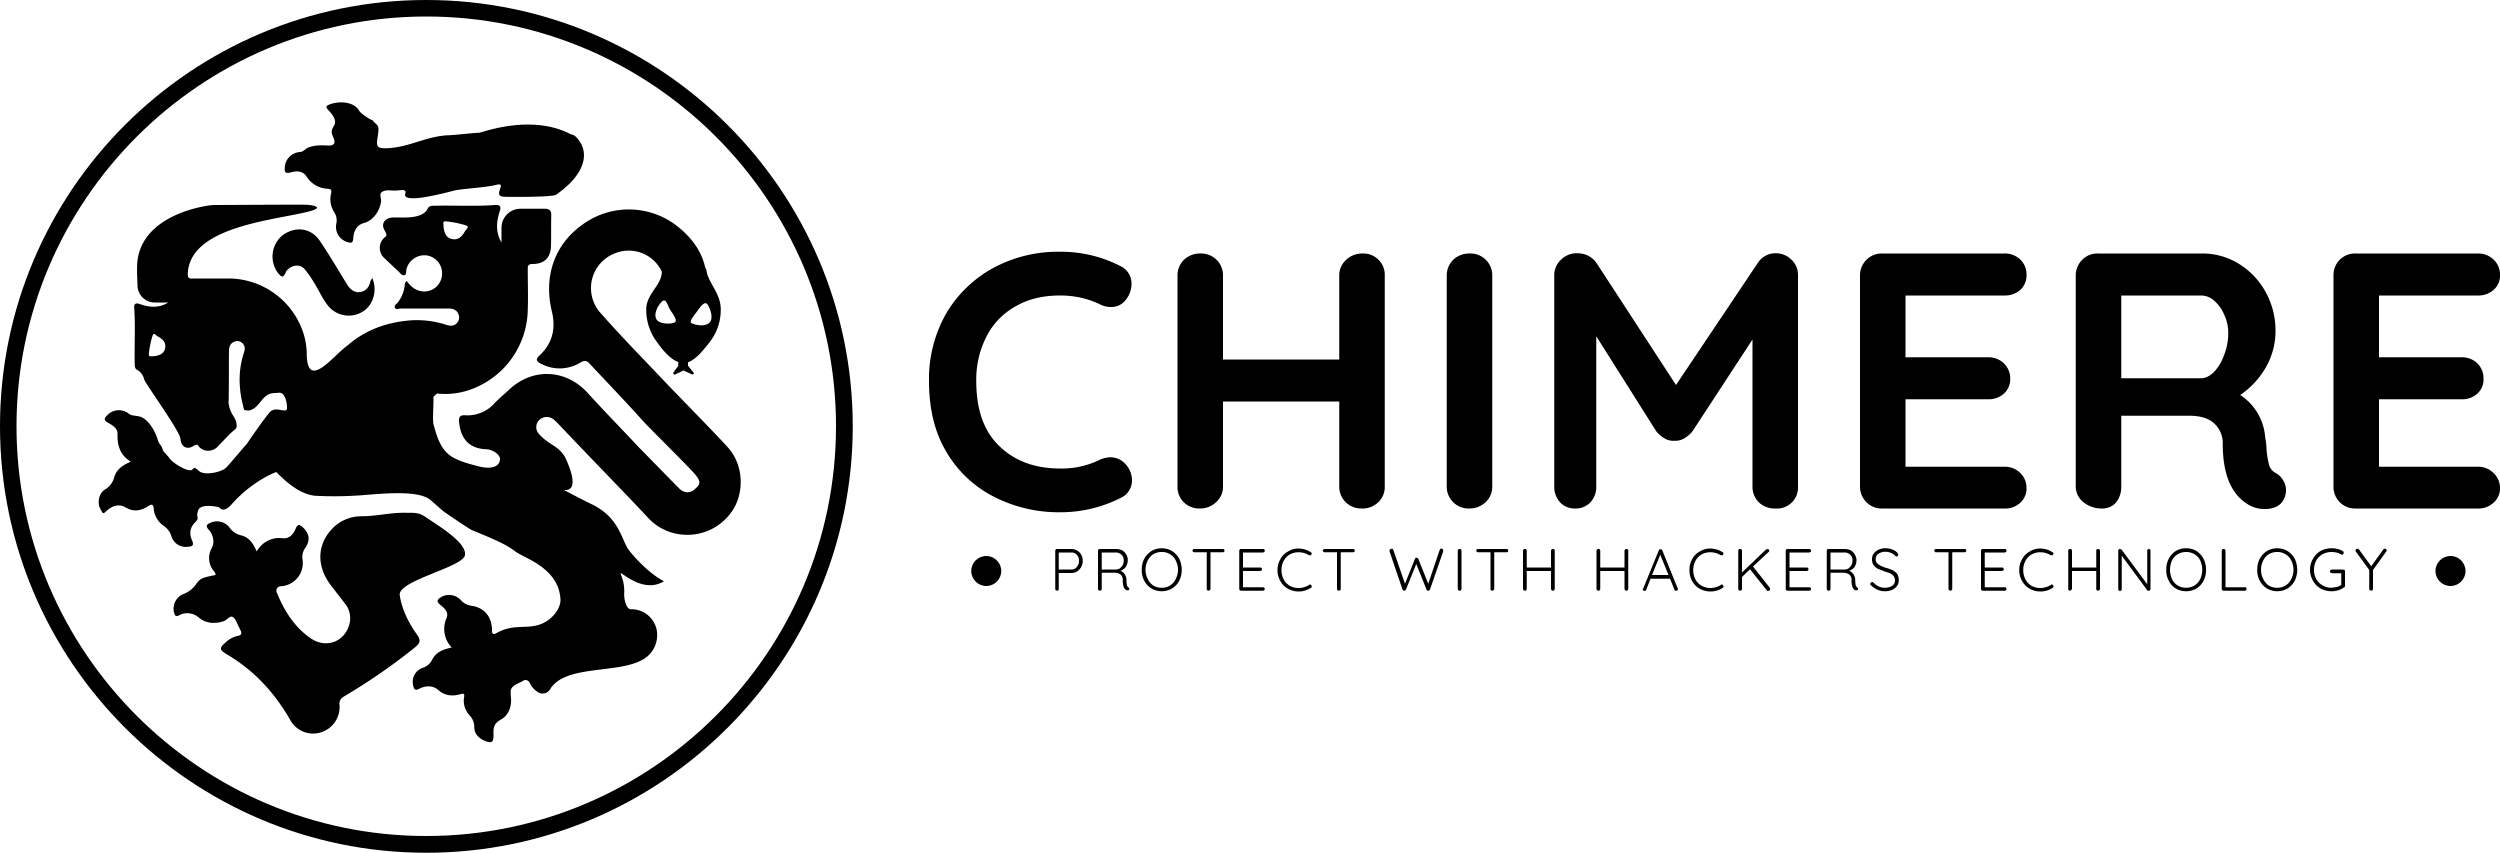
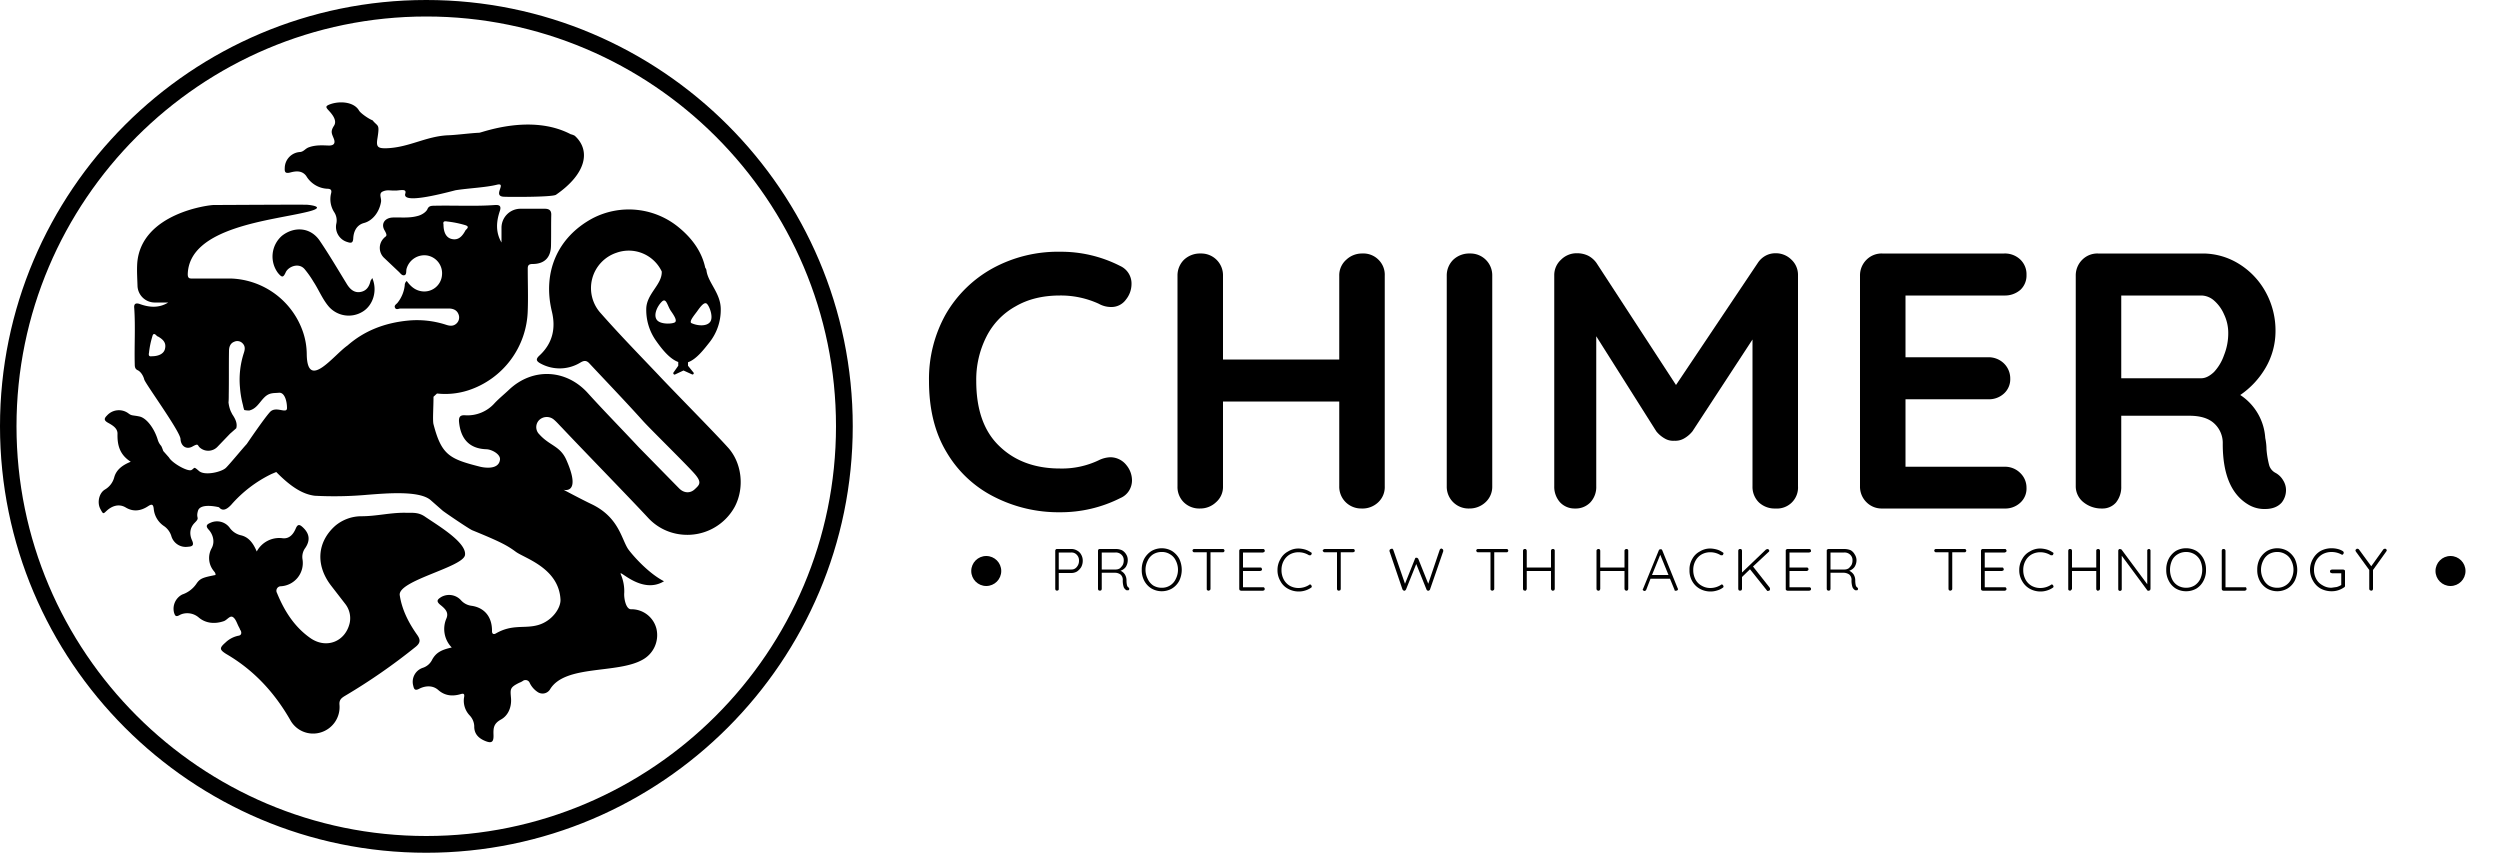
<svg xmlns="http://www.w3.org/2000/svg" xmlns:ns1="http://sodipodi.sourceforge.net/DTD/sodipodi-0.dtd" xmlns:ns2="http://www.inkscape.org/namespaces/inkscape" id="Calque_1" data-name="Calque 1" viewBox="0 0 1000 341.1" version="1.1" ns1:docname="logo_chimere_complet_black.svg" ns2:version="1.2.1 (9c6d41e4, 2022-07-14)" ns2:export-filename="logo_chimere_complet_black.png" ns2:export-xdpi="96" ns2:export-ydpi="96">
  <defs id="defs1764" />
  <ns1:namedview id="namedview1762" pagecolor="#ffffff" bordercolor="#000000" borderopacity="0.25" ns2:showpageshadow="2" ns2:pageopacity="0.0" ns2:pagecheckerboard="0" ns2:deskcolor="#d1d1d1" showgrid="false" ns2:zoom="0.6918792" ns2:cx="343.26802" ns2:cy="170.55" ns2:window-width="1463" ns2:window-height="456" ns2:window-x="158" ns2:window-y="243" ns2:window-maximized="0" ns2:current-layer="Calque_1" />
  <title id="title1663">logo_chimere_complet_black</title>
  <path d="M170.5,341.1C76.5,341.1,0,264.6,0,170.5S76.5,0,170.5,0,341.1,76.5,341.1,170.5,264.6,341.1,170.5,341.1Zm0-334.5C80.2,6.6,6.6,80.2,6.6,170.5S80.2,334.4,170.5,334.4s163.9-73.5,163.9-163.9S260.9,6.6,170.5,6.6Z" id="path1665" />
  <g id="g1675">
    <path d="M166.9,254c-3.4-4.8-6.1-10-7-15.9S185.3,226.9,186,222s-10.3-11.5-15.8-15.2c-2.9-2.1-5.3-1.6-8.4-1.7-6.2,0-11.2,1.4-17.4,1.4a16.3,16.3,0,0,0-10.4,3.9c-7.2,6.5-7.8,15.7-1.6,23.8l5.8,7.5a9.3,9.3,0,0,1,1.7,7.4c-1.7,7.6-9.4,10.6-15.8,6.1s-10.4-10.9-13.3-18a1.8,1.8,0,0,1,1.6-2.7,9.3,9.3,0,0,0,8.6-10.8,6,6,0,0,1,1.1-4.5c2.1-3.1,1.7-5.8-1-8.3-1.2-1.1-2-1.4-2.8.5s-2.3,4.2-5.2,3.9a10.2,10.2,0,0,0-10.4,5.3c-1.4-3.3-3.2-5.8-6.4-6.5a7.6,7.6,0,0,1-4.5-3.1,6.3,6.3,0,0,0-7.8-1.8c-1.4.6-1.8,1.3-.5,2.7s2.8,4.5,1.1,7.5a8.1,8.1,0,0,0,.6,8.6c.4.6,1.1,1.1,1,2-5,1-6.2,1.3-7.7,3.6a11.2,11.2,0,0,1-5.6,4.2,6.4,6.4,0,0,0-3.3,7.2c.4,1.3.7,1.9,2.3,1s4.9-1.3,7.6,1,6.3,2.7,9.9,1.5c1.4-.4,2.5-2.4,3.7-1.7s1.7,2.6,2.4,3.9.4,1,.7,1.4.8,2-.9,2.2a10.6,10.6,0,0,0-5.2,2.8c-2.4,2.1-2.3,2.8.4,4.5,11,6.4,19.3,15.4,25.6,26.4a10.4,10.4,0,0,0,12.1,5,10.6,10.6,0,0,0,7.6-11c-.2-1.9.6-2.7,2.1-3.6a239.7,239.7,0,0,0,28.4-19.7C168.1,257.2,168.3,256,166.9,254Z" id="path1667" />
    <path d="M148.2,112.4c-.5,2.2-1.6,4-4.1,4.4s-4.2-1.2-5.5-3.4c-3.5-5.7-6.9-11.5-10.7-17.1s-10.4-5.7-15.1-2a11,11,0,0,0-1.6,14.9c1.6,1.9,2.1,1.9,3.1-.3s5.1-4,7.5-1.3a38.7,38.7,0,0,1,3.6,5.1c2.1,3.2,3.5,6.8,6,9.8a10.6,10.6,0,0,0,13.6,2.2c4.2-2.5,6.1-8.4,3.9-13.5C148.6,111.8,148.3,112.1,148.2,112.4Z" id="path1669" />
    <path d="M291,178.8c-5.3-5.9-22.3-23.1-27.7-28.9-7.7-8.1-15.5-16.1-22.9-24.5a14.9,14.9,0,0,1,6.2-24.3,14.6,14.6,0,0,1,18.1,7.5h0c.2,5.3-6.2,8.9-6.2,15.1a21.3,21.3,0,0,0,3.7,12.3c2.3,3.3,5.5,7.5,9.1,8.8v1.5l-1.9,2.7c-.3.4.2,1,.6.8l3.4-1.6,3.3,1.5a.5.5,0,0,0,.6-.8l-2.1-2.6v-1.4c3.4-1.2,6.4-5.2,8.7-8.1a20.9,20.9,0,0,0,4.4-13.1c0-6.4-5-10.5-5.7-15.4a2.1,2.1,0,0,0-.5-1.2c-1.3-6.1-4.9-11.4-10.3-15.9a31.4,31.4,0,0,0-34.9-3.8c-13.8,7.5-19.9,21.3-16.2,37,1.7,6.8.4,12.8-4.8,17.7-1.8,1.6-1.4,2.4.5,3.4a15.9,15.9,0,0,0,15.8-.5c1.2-.7,2.2-1,3.4.2,7.3,7.8,14.7,15.5,21.8,23.4,3,3.3,17.7,17.7,20.6,21.1s1.7,4.3-.1,6-4.3,1.6-6.2-.3-14.5-14.8-16.1-16.4c-6.8-7.3-13.8-14.4-20.5-21.8-8.7-9.6-22.1-10.2-31.5-1.3-1.9,1.8-3.9,3.4-5.7,5.3a14.5,14.5,0,0,1-12,4.9c-1.9-.1-2.4.8-2.3,2.5.6,6.9,4.1,10.9,11,11.1,2.2.1,5.6,2,5.4,4.1-.5,4.8-7.9,2.9-7.9,2.9-12.3-3.1-15.5-4.7-18.7-17-.4-1.5,0-6.6,0-11l1.4-1.3a29.9,29.9,0,0,0,12.6-1.3,34.5,34.5,0,0,0,23.7-31.9c.2-5.4,0-10.9,0-16.3,0-1.2-.1-2.3,1.9-2.3,4.7,0,7.3-2.5,7.4-7.3s0-8.1.1-12.2c.1-1.9-.8-2.6-2.6-2.6h-9.8a7.6,7.6,0,0,0-7.5,7.5v6c-2.4-4.1-2.1-8.3-.7-12.5.7-2,0-2.6-1.8-2.5-8.1.6-16.3.1-24.5.3-1.1,0-2.1.1-2.6,1.3s-2.3,2.4-4,2.8c-3.3.9-6.5.5-9.8.6s-4.9,2.5-3.4,5.1.5,2.2-.4,3.3a5.5,5.5,0,0,0,.4,7.9l5.6,5.3c.7.6,1.3,1.7,2.3,1.5s.7-1.6.9-2.5a7.4,7.4,0,0,1,8.3-5.4,7.2,7.2,0,0,1,5.9,7.8,7.1,7.1,0,0,1-8.2,6.5c-2.6-.4-4.4-2-5.9-4.1a2.1,2.1,0,0,0-.8,1.7,13.5,13.5,0,0,1-2.8,6.9c-.4.6-1.6,1.1-1.1,2.1s1.5.3,2.2.3h19.2c1.7,0,3.3.5,4,2.3a3.3,3.3,0,0,1-.7,3.6c-1.3,1.3-2.8,1.1-4.3.6a37.6,37.6,0,0,0-14.8-1.7c-10,.9-18.1,4.3-24.6,10-5.6,3.9-16.1,18.3-16.3,3.5a28.2,28.2,0,0,0-1.4-8.6,31.6,31.6,0,0,0-29.2-21.7H77.2c-1.1,0-2.1.2-2.1-1.7.5-19,34-21.5,48-25,7.7-1.9,1.2-2.7-.3-2.8-3.7-.1-33.4.1-37.1.1-1.8-.1-29.2,3.2-30.8,23.2-.2,3,0,6,.1,9a6.9,6.9,0,0,0,6.7,6.8h5.6c-3.7,2.3-7.6,2-11.4.6-1.8-.6-2.4.1-2.2,1.7.5,7.5,0,15,.2,22.4,0,1,.1,1.9,1.2,2.4s2.2,2.1,2.6,3.7,14.1,20.4,14.5,23.7h0c.1,2.9,2.3,4.5,4.8,3.1s1.9-.5,2.9.4a5.1,5.1,0,0,0,7.2-.4l4.9-5.1,2.5-2.2c.6-2.1-.6-4.1-1.6-5.6l-.6-1.2a12.7,12.7,0,0,1-.9-3.6c.1-.7.1-2.4.1-3,.1-5.9,0-11.7.1-17.5,0-1.6.5-3.1,2.1-3.7a2.9,2.9,0,0,1,3.3.6c1.2,1.2,1,2.5.5,4A34.5,34.5,0,0,0,96,155.1a37.8,37.8,0,0,0,1.2,7,10.5,10.5,0,0,0,.5,1.9,8.1,8.1,0,0,0,2,.2c2.9-.7,4-3.2,6-5.2s3.6-1.7,5.9-1.9,3.2,3.5,3.2,6.1-4.4-1-6.8,1.6-9.3,12.8-9.3,12.8c-1.6,1.7-6.6,7.8-8.3,9.5s-8.5,3.3-10.8,1.3-1.6-1.2-3-.4-7.7-2.7-9-5l-2.3-2.6a16,16,0,0,0-.8-2,6.3,6.3,0,0,1-1.4-2.5c-1.4-4.6-4.5-8.7-7.3-9.3s-3.1-.2-4.5-1.3a6.4,6.4,0,0,0-8.5.9c-1.1,1.1-1.4,1.9.4,2.9s3.9,2.2,3.8,4.5c-.1,4.5.9,8.3,5.3,11.1-3.5,1.4-5.8,3.3-6.6,6.2a8,8,0,0,1-3.7,4.9c-2.4,1.4-3.2,5.2-1.9,7.7s1.2,2,2.8.6,4.4-2.9,7.4-1.1,6,1.4,8.9-.5c1.4-.9,2.1-1,2.3,1.1a9.3,9.3,0,0,0,4.2,6.9,7.6,7.6,0,0,1,2.8,3.8,6,6,0,0,0,6.7,4.4c1.8-.1,2.5-.6,1.6-2.6s-1.2-4.7,1.1-7,.3-1.5,1.3-4.8,8.4-1.4,8.4-1.4c1.5,1.8,3.2.8,4.9-1a50.8,50.8,0,0,1,16.1-12.3l1.9-.8c5.9,6,10.6,8.9,15.4,9.5a148.8,148.8,0,0,0,21.2-.4c7.8-.6,20.6-1.7,25.1,2.1l4.9,4.3c1,.8,10.4,7.2,11.8,7.8,11,4.5,13.9,6,17.4,8.6s17.3,6.5,17.9,19.2c.1,3.4-3.4,8.5-8.9,10.1s-10.3-.5-17,3.4c-.9.5-1.5.1-1.5-.9.1-5.7-3-9.5-8.3-10.2a6.8,6.8,0,0,1-4.2-2.3,6.4,6.4,0,0,0-7.8-1.2c-1.4.9-2.3,1.6-.3,3.2s3.3,3,2.4,5.3a10.6,10.6,0,0,0,2.1,11.7c-4.2.9-6.3,2.1-7.8,4.8a6.3,6.3,0,0,1-3.7,3.3,5.9,5.9,0,0,0-3.9,7.2c.3,1.4.7,2.1,2.4,1.2s5-1.8,7.6.5,5.6,2.6,8.8,1.7c1.5-.5,1.8-.1,1.5,1.4a8.5,8.5,0,0,0,2.3,7.1,6.7,6.7,0,0,1,1.8,4.2c-.1,3.1,1.7,4.9,4.4,6s3.4.3,3.3-2.5.1-4.5,3-6.1,4.3-5,4-8.6-.5-4.2,3.3-6.1a6.1,6.1,0,0,0,1.4-.7,1.8,1.8,0,0,1,2.8.8,9.1,9.1,0,0,0,3.3,3.7,3.5,3.5,0,0,0,4.9-1.3c6.1-9.8,26.8-6,36.9-11.7a11.2,11.2,0,0,0,5.6-12.3,10.3,10.3,0,0,0-10.2-7.9c-2.1,0-2.9-4.6-2.7-6.6a17,17,0,0,0-1.4-7.4c-1-2.5,8.3,8.3,17.3,2.8-7-3.6-13.7-11.8-14.5-13.1-2.6-4.2-3.8-12.6-14.4-17.7-4-1.9-11.3-5.8-11.3-5.8s7.3,2.1,1.2-11.8c-2.5-5.8-6.7-5.7-10.9-10.4a4,4,0,0,1,.1-5.8,4.4,4.4,0,0,1,5.7-.1c1.2,1,2.2,2.2,3.3,3.3,7.7,8.2,26.9,27.9,34.6,36.2a21.1,21.1,0,0,0,13.1,6.5,21.6,21.6,0,0,0,21.4-11.1C297.9,195.1,296.8,185,291,178.8Zm-12.2-54.2c1.4-2,2.8-3.8,3.8-3.2s2.9,5.3,1.5,7.3-5.2,1.6-7.4.6a.5.5,0,0,1-.4-.5C276.2,127.9,277.6,126.2,278.8,124.6Zm-10.5-.3c1.4,2,2.6,3.9,1.7,4.6s-5.9,1-7.3-1,.2-5.4,2-7.2S266.9,122.2,268.3,124.3ZM180.7,95.6c-2.2-.5-3.3-2.6-3.3-5.8-.3-1.3.4-1.4,1.5-1.2a41.3,41.3,0,0,1,7,1.4c1.4.4,1.6.9.5,1.9a2.1,2.1,0,0,0-.4.6C184.8,94.6,183.3,96.2,180.7,95.6ZM66,139.5c-.4,1.9-2.4,3-5.3,3-1.2.2-1.3-.5-1.1-1.4a34.6,34.6,0,0,1,1.3-6.4c.3-1.3.8-1.4,1.7-.5a.9.9,0,0,0,.6.4C65.1,135.7,66.6,137,66,139.5Z" id="path1671" />
    <path d="M116.1,69c2.2-.6,4.7-.9,6.4,1.4a10.4,10.4,0,0,0,8.4,5.1c1.5,0,1.9.6,1.5,2a9.6,9.6,0,0,0,1.3,7.4,6,6,0,0,1,.8,4.7,6.3,6.3,0,0,0,4.4,7.2c1.5.5,2.3.5,2.4-1.5s.9-5.2,4.3-6.1,6.1-4.3,6.8-8.4c.3-1.5-1.1-3.4.7-4.2s3-.3,4.6-.4h1.1c2.1-.2,3.9-.6,3.3,1.3-1.2,4,13.2.4,20.1-1.4,4.9-.8,12.1-1.1,16.5-2.2s-2.1,4.7,3,4.8c1.8.1,19.3.2,20.7-.8,12.3-8.5,13.9-17.8,7.5-23.6a5.9,5.9,0,0,0-1.6-.6c-15.8-8.3-35.4-.7-36.6-.6-3.1.1-9.2.9-12.2,1-9,.3-15.8,4.9-24.9,5.2-3.6.1-4.2-.6-3.6-4.1.9-5.8.2-4.4-2-7.1-1.3-.4-4.8-2.8-5.4-3.9-2.1-3.6-8-3.9-11.8-2.4-1.5.6-1.6,1-.5,2.2s3.8,4,2.3,6.3-.9,3.1-.1,5.1-.1,2.7-1.5,2.8-5.1-.5-8.4.7c-1.5.5-2,1.7-3.5,1.9a6.5,6.5,0,0,0-6.2,6.4C113.8,68.8,114.1,69.5,116.1,69Z" id="path1673" />
  </g>
  <g id="g1691">
    <path d="M452.6,113.8a9.9,9.9,0,0,1-2.2,6,7.1,7.1,0,0,1-6,3,10,10,0,0,1-4.9-1.3,36.5,36.5,0,0,0-15.5-3.3c-6.8,0-12.7,1.4-17.7,4.3a28.5,28.5,0,0,0-11.7,12.1,38,38,0,0,0-4.1,17.8q0,17.3,9.3,26.1c6.1,5.9,14.2,8.9,24.2,8.9a34.1,34.1,0,0,0,15.5-3.3,11.3,11.3,0,0,1,4.7-1.2,8.2,8.2,0,0,1,6.4,3.2,9.6,9.6,0,0,1,2.2,6,7.9,7.9,0,0,1-1.2,4.2,7.5,7.5,0,0,1-3.4,2.9,52.9,52.9,0,0,1-24.2,5.7,56.5,56.5,0,0,1-26.2-6.1A46.1,46.1,0,0,1,378.7,181c-4.8-7.9-7.1-17.4-7.1-28.6a52.9,52.9,0,0,1,6.7-26.7,48.9,48.9,0,0,1,18.8-18.4,54.4,54.4,0,0,1,26.9-6.6,51.9,51.9,0,0,1,24.1,5.7A7.7,7.7,0,0,1,452.6,113.8Z" id="path1677" />
    <path d="M551.4,103.9a8.4,8.4,0,0,1,2.5,6.4v84.2a8.3,8.3,0,0,1-2.6,6.4,9.1,9.1,0,0,1-6.7,2.5,8.8,8.8,0,0,1-6.3-2.5,8.7,8.7,0,0,1-2.6-6.4V160.6H489.2v33.9a8.1,8.1,0,0,1-2.8,6.4,9.1,9.1,0,0,1-6.4,2.5,8.8,8.8,0,0,1-6.5-2.5,8.6,8.6,0,0,1-2.5-6.4V110.3a8.8,8.8,0,0,1,2.6-6.4,9.3,9.3,0,0,1,6.7-2.5,8.7,8.7,0,0,1,8.9,8.9v33.5h46.5V110.3a8.3,8.3,0,0,1,2.8-6.4,9.1,9.1,0,0,1,6.4-2.5A8.5,8.5,0,0,1,551.4,103.9Z" id="path1679" />
    <path d="M594.2,200.9a9.3,9.3,0,0,1-6.5,2.5,8.7,8.7,0,0,1-9-8.9V110.3a8.8,8.8,0,0,1,2.6-6.4,9.3,9.3,0,0,1,6.7-2.5,8.7,8.7,0,0,1,8.9,8.9v84.2A8.4,8.4,0,0,1,594.2,200.9Z" id="path1681" />
    <path d="M716.5,103.8a8.3,8.3,0,0,1,2.7,6.3v84.4a8.4,8.4,0,0,1-9,8.9,9.2,9.2,0,0,1-6.6-2.4,8.7,8.7,0,0,1-2.6-6.5V135.8l-24,36.7a11.7,11.7,0,0,1-3.4,2.9,7,7,0,0,1-3.9.9,6.5,6.5,0,0,1-3.8-.9,11.7,11.7,0,0,1-3.4-2.9l-24-38v60a9,9,0,0,1-2.4,6.5,8.1,8.1,0,0,1-6.1,2.4,7.9,7.9,0,0,1-6-2.5,9.3,9.3,0,0,1-2.3-6.4V110.1a8.3,8.3,0,0,1,2.7-6.2,8.8,8.8,0,0,1,6.5-2.6,10.1,10.1,0,0,1,4.4,1,9.4,9.4,0,0,1,3.3,2.9L670.4,154l32.7-48.8a8.7,8.7,0,0,1,3.1-2.9,8.2,8.2,0,0,1,4-1A8.8,8.8,0,0,1,716.5,103.8Z" id="path1683" />
    <path d="M808.1,189.2a8.1,8.1,0,0,1,2.5,5.9,7.6,7.6,0,0,1-2.5,6,8.8,8.8,0,0,1-6.4,2.3H752.9a8.5,8.5,0,0,1-6.3-2.5,8.7,8.7,0,0,1-2.6-6.4V110.3a8.8,8.8,0,0,1,2.6-6.4,8.5,8.5,0,0,1,6.3-2.5h48.8a8.9,8.9,0,0,1,6.4,2.4,8.1,8.1,0,0,1,2.5,6.2,7.8,7.8,0,0,1-2.4,5.9,9.4,9.4,0,0,1-6.5,2.3H762.2v24.7h33a8.8,8.8,0,0,1,6.3,2.4,8.4,8.4,0,0,1,2.6,6.2,7.7,7.7,0,0,1-2.5,5.9,8.8,8.8,0,0,1-6.4,2.3h-33v27h39.5A8.6,8.6,0,0,1,808.1,189.2Z" id="path1685" />
    <path d="M913.3,192.2a7.3,7.3,0,0,1,1.1,4,8,8,0,0,1-1.7,4.8c-1.5,1.7-3.7,2.6-6.7,2.6a12.4,12.4,0,0,1-6.4-1.6c-7-4-10.5-12.1-10.5-24.4a10.6,10.6,0,0,0-3.5-8.3c-2.2-2-5.5-3-9.8-3H848.5v28.2a9.8,9.8,0,0,1-2.1,6.5,7.1,7.1,0,0,1-5.6,2.4,11.4,11.4,0,0,1-7.4-2.5,8.1,8.1,0,0,1-3.1-6.4V110.3a8.8,8.8,0,0,1,2.6-6.4,8.5,8.5,0,0,1,6.3-2.5h42a27.5,27.5,0,0,1,14.3,4.1,30.3,30.3,0,0,1,10.7,11.2,31.9,31.9,0,0,1,4,16,29.1,29.1,0,0,1-3.9,14.3,33.7,33.7,0,0,1-10.2,11,22.2,22.2,0,0,1,10,17.2,23,23,0,0,1,.5,4.5,36.6,36.6,0,0,0,1.1,6.5,5.1,5.1,0,0,0,2.6,3A7.9,7.9,0,0,1,913.3,192.2Zm-27.7-43.4a18.9,18.9,0,0,0,4-6.7,23.5,23.5,0,0,0,1.7-8.9,17.2,17.2,0,0,0-1.7-7.5,15.4,15.4,0,0,0-4-5.5,7.9,7.9,0,0,0-5.1-2h-32v33.1h32C882.2,151.3,883.9,150.4,885.6,148.8Z" id="path1687" />
-     <path d="M997.4,189.2a8.2,8.2,0,0,1,2.6,5.9,7.6,7.6,0,0,1-2.6,6,8.8,8.8,0,0,1-6.3,2.3H942.3a8.6,8.6,0,0,1-8.9-8.9V110.3a8.7,8.7,0,0,1,2.5-6.4,8.6,8.6,0,0,1,6.4-2.5h48.8a8.8,8.8,0,0,1,6.3,2.4,8.2,8.2,0,0,1,2.6,6.2,7.5,7.5,0,0,1-2.5,5.9,9.1,9.1,0,0,1-6.4,2.3H951.6v24.7h32.9a8.9,8.9,0,0,1,6.4,2.4,8.3,8.3,0,0,1,2.5,6.2,7.6,7.6,0,0,1-2.4,5.9,8.9,8.9,0,0,1-6.5,2.3H951.6v27h39.5A8.5,8.5,0,0,1,997.4,189.2Z" id="path1689" />
  </g>
  <g id="g1749">
    <path d="M430.8,220.2a4,4,0,0,1,1.7,1.7,4.8,4.8,0,0,1,.6,2.4,5.4,5.4,0,0,1-.6,2.5,5.8,5.8,0,0,1-1.7,1.8,4.4,4.4,0,0,1-2.3.6h-5v6.3c0,.3,0,.4-.2.6l-.5.2-.5-.2a1.1,1.1,0,0,1-.2-.6V220.3a.8.8,0,0,1,.2-.5.6.6,0,0,1,.5-.2h5.7A4.4,4.4,0,0,1,430.8,220.2Zm-.1,6.6a3.7,3.7,0,0,0,.9-2.5,3.2,3.2,0,0,0-.9-2.4,2.8,2.8,0,0,0-2.2-.9h-5v6.8h5A2.6,2.6,0,0,0,430.7,226.8Z" id="path1693" />
    <path d="M451.7,235.6a.5.5,0,0,1-.1.3l-.2.2h-.8a2.6,2.6,0,0,1-1.1-1.2,8.5,8.5,0,0,1-.4-2.7,2.8,2.8,0,0,0-.9-2.4,3.8,3.8,0,0,0-2.2-.7h-5.3v6.4a1.1,1.1,0,0,1-.2.6l-.5.2-.6-.2a1.1,1.1,0,0,1-.2-.6V220.3a.8.8,0,0,1,.2-.5c.1-.2.3-.2.5-.2h6.5a6,6,0,0,1,2.4.5,4.6,4.6,0,0,1,1.7,1.7,4.1,4.1,0,0,1,.6,2.3,5,5,0,0,1-.8,2.7,4.3,4.3,0,0,1-2.1,1.5,3.9,3.9,0,0,1,1.7,1.4,4.5,4.5,0,0,1,.7,2.4,8.8,8.8,0,0,0,.2,2,1.5,1.5,0,0,0,.6.9A.6.6,0,0,1,451.7,235.6Zm-5.3-7.8a3,3,0,0,0,1.6-.5,6.9,6.9,0,0,0,1.1-1.3,4.1,4.1,0,0,0,.4-1.9,2.9,2.9,0,0,0-.9-2.2,3.2,3.2,0,0,0-2.4-.9h-5.5v6.8Z" id="path1695" />
    <path d="M471.7,232.3a7.9,7.9,0,0,1-2.9,3.1,8.2,8.2,0,0,1-8.2,0,7.9,7.9,0,0,1-2.9-3.1,8.9,8.9,0,0,1-1-4.4,9.2,9.2,0,0,1,1-4.4,8.6,8.6,0,0,1,2.9-3.1,8.2,8.2,0,0,1,8.2,0,8.6,8.6,0,0,1,2.9,3.1,10.5,10.5,0,0,1,1,4.4A10.2,10.2,0,0,1,471.7,232.3Zm-1.4-8.1a5.6,5.6,0,0,0-2.3-2.5,5.8,5.8,0,0,0-3.3-.9,6.4,6.4,0,0,0-3.4.9,6,6,0,0,0-2.2,2.5,8.1,8.1,0,0,0,0,7.4,6.3,6.3,0,0,0,2.2,2.6,6.4,6.4,0,0,0,3.4.9,6,6,0,0,0,5.6-3.5,8.1,8.1,0,0,0,0-7.4Z" id="path1697" />
    <path d="M489.6,219.8a.6.6,0,0,1,.2.5.5.5,0,0,1-.2.4c-.1.2-.3.2-.5.2h-4.9v14.6a.7.7,0,0,1-.3.6l-.5.2-.5-.2c-.2-.2-.2-.3-.2-.6V220.9h-5a.6.6,0,0,1-.5-.2.8.8,0,0,1-.2-.5.5.5,0,0,1,.2-.4.6.6,0,0,1,.5-.2h11.4C489.3,219.6,489.5,219.6,489.6,219.8Z" id="path1699" />
    <path d="M505.7,235.1a.8.8,0,0,1,.2.5c0,.2-.1.3-.2.5l-.5.2h-8.8l-.5-.2a1.1,1.1,0,0,1-.2-.6V220.3a.8.8,0,0,1,.2-.5.6.6,0,0,1,.5-.2h8.8c.2,0,.4,0,.5.2a.7.7,0,0,1,0,1l-.5.2h-8v6h6.9c.2,0,.4,0,.5.2s.2.3.2.5a.6.6,0,0,1-.2.5l-.5.2h-6.9v6.5h8C505.4,234.9,505.6,234.9,505.7,235.1Z" id="path1701" />
    <path d="M524.7,221.4l-.2.5c-.1.2-.3.2-.5.2h-.4a7.9,7.9,0,0,0-4.2-1.2,7,7,0,0,0-3.5.9,6.4,6.4,0,0,0-2.4,2.5,7.5,7.5,0,0,0-.9,3.7,7.9,7.9,0,0,0,.9,3.8,6.4,6.4,0,0,0,2.4,2.5,7,7,0,0,0,3.5.9,7.9,7.9,0,0,0,4.2-1.2.5.5,0,0,1,.4-.2.5.5,0,0,1,.5.3.8.8,0,0,1,.2.5.5.5,0,0,1-.3.5,8.2,8.2,0,0,1-2.3,1.1,8.4,8.4,0,0,1-2.7.4,8.8,8.8,0,0,1-4.2-1.1,7.2,7.2,0,0,1-3-3,8.4,8.4,0,0,1-1.2-4.5,8.3,8.3,0,0,1,1.2-4.4,7.2,7.2,0,0,1,3-3,7.9,7.9,0,0,1,4.2-1.2,10.9,10.9,0,0,1,2.6.4,8.2,8.2,0,0,1,2.3,1.1A.5.5,0,0,1,524.7,221.4Z" id="path1703" />
    <path d="M541.7,219.8c.2.1.2.2.2.5s0,.3-.2.4-.3.2-.5.2h-4.9v14.6a1.1,1.1,0,0,1-.2.6l-.6.2-.5-.2a1.1,1.1,0,0,1-.2-.6V220.9h-4.9c-.2,0-.4,0-.5-.2a.5.5,0,0,1-.3-.5c0-.2.1-.3.3-.4s.3-.2.5-.2h11.3C541.4,219.6,541.6,219.6,541.7,219.8Z" id="path1705" />
    <path d="M577.1,219.7a.8.8,0,0,1,.2.5v.3L572,235.8c-.1.2-.1.3-.3.3a.5.5,0,0,1-.4.2.8.8,0,0,1-.7-.5l-4.1-10.2-4.1,10.2c-.2.3-.4.5-.7.5a.5.5,0,0,1-.4-.2l-.3-.3-5.2-15.3v-.2a.7.7,0,0,1,.3-.6l.5-.2h.4l.3.4,4.7,13.6,4-10c.1-.3.3-.5.6-.4s.3,0,.4.1l.3.3,4,10,4.6-13.6c.2-.3.4-.5.7-.5Z" id="path1707" />
-     <path d="M584.4,236a.5.5,0,0,1-.5.3l-.6-.2a1.4,1.4,0,0,1-.2-.6V220.3a.8.8,0,0,1,.2-.5.7.7,0,0,1,.6-.2c.2,0,.4,0,.5.2s.2.3.2.5v15.2A.8.8,0,0,1,584.4,236Z" id="path1709" />
    <path d="M603.1,219.8a.6.6,0,0,1,.2.5.5.5,0,0,1-.2.4c-.1.2-.3.2-.5.2h-4.9v14.6a.7.7,0,0,1-.3.6l-.5.2-.5-.2c-.2-.2-.2-.3-.2-.6V220.9h-5a.6.6,0,0,1-.5-.2.8.8,0,0,1-.2-.5.5.5,0,0,1,.2-.4.6.6,0,0,1,.5-.2h11.4C602.8,219.6,603,219.6,603.1,219.8Z" id="path1711" />
    <path d="M621.7,219.8c.2.1.2.3.2.5v15.2a1.4,1.4,0,0,1-.2.6l-.5.2a.7.7,0,0,1-.6-.3.8.8,0,0,1-.2-.5v-7.1h-9.7v7.1a.8.8,0,0,1-.2.5.5.5,0,0,1-.5.3l-.6-.2a1.4,1.4,0,0,1-.2-.6V220.3a.8.8,0,0,1,.2-.5.7.7,0,0,1,.6-.2c.2,0,.4,0,.5.2s.2.3.2.5V227h9.7v-6.7a.8.8,0,0,1,.2-.5.7.7,0,0,1,.6-.2C621.4,219.6,621.6,219.6,621.7,219.8Z" id="path1713" />
    <path d="M651.1,219.8c.2.1.2.3.2.5v15.2a1.4,1.4,0,0,1-.2.6l-.5.2a.9.9,0,0,1-.6-.3.8.8,0,0,1-.2-.5v-7.1h-9.7v7.1a.8.8,0,0,1-.2.5.5.5,0,0,1-.5.3l-.6-.2a1.4,1.4,0,0,1-.2-.6V220.3a.5.5,0,0,1,.3-.5c.1-.2.3-.2.5-.2s.4,0,.5.2.2.3.2.5V227h9.7v-6.7a.5.5,0,0,1,.3-.5c.1-.2.3-.2.5-.2S651,219.6,651.1,219.8Z" id="path1715" />
    <path d="M671.2,235.6a.8.8,0,0,1-.2.5l-.5.2H670a.5.5,0,0,1-.2-.4l-1.8-4.4h-7.8l-1.7,4.4c-.2.3-.4.5-.7.5l-.5-.2a.5.5,0,0,1-.2-.4h0c0-.1,0-.2.1-.2l6.3-15.4a.7.7,0,0,1,.7-.5h.4l.3.4,6.2,15.3A.4.4,0,0,1,671.2,235.6ZM660.8,230h6.6l-3.3-8.1Z" id="path1717" />
    <path d="M689.4,221.4l-.2.5c-.1.2-.3.2-.5.2h-.4a7.9,7.9,0,0,0-4.2-1.2,7,7,0,0,0-3.5.9,6.4,6.4,0,0,0-2.4,2.5,7.5,7.5,0,0,0-.9,3.7,7.9,7.9,0,0,0,.9,3.8,6,6,0,0,0,2.5,2.5,6.7,6.7,0,0,0,3.4.9,7.9,7.9,0,0,0,4.2-1.2.5.5,0,0,1,.4-.2.5.5,0,0,1,.5.3.8.8,0,0,1,.2.5.5.5,0,0,1-.3.5,7,7,0,0,1-2.3,1.1,8.4,8.4,0,0,1-2.7.4,8.8,8.8,0,0,1-4.2-1.1,7.9,7.9,0,0,1-3-3,8.4,8.4,0,0,1-1.1-4.5,8.2,8.2,0,0,1,1.1-4.4,7.2,7.2,0,0,1,3-3,7.9,7.9,0,0,1,4.2-1.2,10.9,10.9,0,0,1,2.6.4,7,7,0,0,1,2.3,1.1A.5.5,0,0,1,689.4,221.4Z" id="path1719" />
    <path d="M708,235.6a.7.7,0,0,1-.2.6l-.6.2a.5.5,0,0,1-.5-.3l-6.7-8.4-3.2,3.1v4.7a1.4,1.4,0,0,1-.2.6l-.6.2-.5-.2a1.4,1.4,0,0,1-.2-.6V220.3a.8.8,0,0,1,.2-.5c.2-.2.3-.2.6-.2s.4,0,.5.2a.8.8,0,0,1,.2.5V229l9.6-9.2.6-.2.5.2c.1.2.2.3.2.5a.5.5,0,0,1-.3.5l-6.2,5.8,6.7,8.5A.9.9,0,0,1,708,235.6Z" id="path1721" />
    <path d="M724.2,235.1c.2.1.2.3.2.5a.6.6,0,0,1-.2.5l-.5.2H715l-.5-.2c-.2-.2-.2-.3-.2-.6V220.3c0-.2,0-.4.2-.5s.3-.2.5-.2h8.7c.2,0,.4,0,.5.2s.2.3.2.5,0,.4-.2.5l-.5.2h-7.9v6h6.9a.6.6,0,0,1,.5.2.8.8,0,0,1,.2.5c0,.2-.1.3-.2.5l-.5.2h-6.9v6.5h7.9C723.9,234.9,724.1,234.9,724.2,235.1Z" id="path1723" />
    <path d="M743.2,235.6a.5.5,0,0,1-.1.3l-.2.2h-.8a2.6,2.6,0,0,1-1.1-1.2,8.5,8.5,0,0,1-.4-2.7,2.8,2.8,0,0,0-.9-2.4,4.1,4.1,0,0,0-2.2-.7h-5.3v6.4a1.1,1.1,0,0,1-.2.6l-.5.2-.6-.2a1.1,1.1,0,0,1-.2-.6V220.3c0-.2,0-.4.2-.5s.3-.2.5-.2h6.4a7,7,0,0,1,2.5.5,4.4,4.4,0,0,1,1.6,1.7,4.2,4.2,0,0,1,.7,2.3,5,5,0,0,1-.8,2.7,4.3,4.3,0,0,1-2.1,1.5,4.6,4.6,0,0,1,1.7,1.4,4.5,4.5,0,0,1,.7,2.4,8.8,8.8,0,0,0,.2,2,1.5,1.5,0,0,0,.6.9A.6.6,0,0,1,743.2,235.6Zm-5.3-7.8a3,3,0,0,0,1.6-.5,6.9,6.9,0,0,0,1.1-1.3,4.1,4.1,0,0,0,.4-1.9,2.9,2.9,0,0,0-.9-2.2,3.2,3.2,0,0,0-2.4-.9h-5.5v6.8Z" id="path1725" />
-     <path d="M751,235.9a8.7,8.7,0,0,1-2.6-1.8.5.5,0,0,1-.3-.5.9.9,0,0,1,.3-.6l.5-.2.5.2a5.9,5.9,0,0,0,4.6,2.1,5.2,5.2,0,0,0,2.9-.8,2.5,2.5,0,0,0,1.1-2.1,2.9,2.9,0,0,0-.5-1.7,4.4,4.4,0,0,0-1.5-1.2l-2.3-.8-2.6-1a6.1,6.1,0,0,1-1.7-1.5,4.1,4.1,0,0,1-.6-2.3,3.7,3.7,0,0,1,.7-2.3,4.9,4.9,0,0,1,1.9-1.5,6.1,6.1,0,0,1,2.8-.6,7.6,7.6,0,0,1,2.7.5,4.6,4.6,0,0,1,2.1,1.4,1.3,1.3,0,0,1,.3.7.6.6,0,0,1-.2.5l-.5.2c-.2,0-.3,0-.4-.2a5.2,5.2,0,0,0-1.7-1.2,6.4,6.4,0,0,0-2.3-.5,4.9,4.9,0,0,0-2.8.8,2.3,2.3,0,0,0-1.1,2.1,2.4,2.4,0,0,0,1,2.1,10.5,10.5,0,0,0,3,1.4,17.3,17.3,0,0,1,2.8,1,6.5,6.5,0,0,1,1.8,1.5,5,5,0,0,1,.6,2.6,3.6,3.6,0,0,1-.7,2.2,4.9,4.9,0,0,1-1.9,1.5,6.8,6.8,0,0,1-2.9.6A7.3,7.3,0,0,1,751,235.9Z" id="path1727" />
    <path d="M786.3,219.8a.6.6,0,0,1,.2.5.5.5,0,0,1-.2.4c-.1.2-.3.2-.5.2h-4.9v14.6a.7.7,0,0,1-.3.6l-.5.2-.5-.2a1.1,1.1,0,0,1-.2-.6V220.9h-5a.6.6,0,0,1-.5-.2.8.8,0,0,1-.2-.5.5.5,0,0,1,.2-.4.6.6,0,0,1,.5-.2h11.4C786,219.6,786.2,219.6,786.3,219.8Z" id="path1729" />
    <path d="M802.4,235.1a.8.8,0,0,1,.2.5c0,.2-.1.3-.2.5l-.5.2h-8.8l-.5-.2a1.1,1.1,0,0,1-.2-.6V220.3a.8.8,0,0,1,.2-.5.6.6,0,0,1,.5-.2h8.8c.2,0,.4,0,.5.2a.7.7,0,0,1,0,1l-.5.2h-8v6h6.9c.2,0,.4,0,.5.2s.2.3.2.5a.6.6,0,0,1-.2.5l-.5.2h-6.9v6.5h8C802.1,234.9,802.3,234.9,802.4,235.1Z" id="path1731" />
    <path d="M821.4,221.4l-.2.5c-.1.2-.3.2-.5.2h-.4a7.9,7.9,0,0,0-4.2-1.2,7,7,0,0,0-3.5.9,6.4,6.4,0,0,0-2.4,2.5,7.5,7.5,0,0,0-.9,3.7,7.9,7.9,0,0,0,.9,3.8,6.4,6.4,0,0,0,2.4,2.5,7,7,0,0,0,3.5.9,7.9,7.9,0,0,0,4.2-1.2.5.5,0,0,1,.4-.2.5.5,0,0,1,.5.3.8.8,0,0,1,.2.5.5.5,0,0,1-.3.5,8.2,8.2,0,0,1-2.3,1.1,8.4,8.4,0,0,1-2.7.4,8.8,8.8,0,0,1-4.2-1.1,7.9,7.9,0,0,1-3-3,8.4,8.4,0,0,1-1.2-4.5,8.3,8.3,0,0,1,1.2-4.4,7.2,7.2,0,0,1,3-3,7.9,7.9,0,0,1,4.2-1.2,10.9,10.9,0,0,1,2.6.4,8.2,8.2,0,0,1,2.3,1.1A.5.5,0,0,1,821.4,221.4Z" id="path1733" />
    <path d="M839.8,219.8a.8.8,0,0,1,.2.5v15.2a.9.9,0,0,1-.3.6l-.5.2a.5.5,0,0,1-.5-.3c-.2-.1-.2-.3-.2-.5v-7.1h-9.7v7.1a1.2,1.2,0,0,1-.8.8l-.5-.2a.7.7,0,0,1-.2-.6V220.3a.8.8,0,0,1,.2-.5c.1-.2.3-.2.5-.2s.4,0,.6.2a.8.8,0,0,1,.2.5V227h9.7v-6.7c0-.2,0-.4.2-.5s.3-.2.5-.2S839.6,219.6,839.8,219.8Z" id="path1735" />
    <path d="M860,219.8a.5.5,0,0,1,.2.4v15.3a1.4,1.4,0,0,1-.2.6l-.5.2h-.4l-.2-.2-10.2-13.8v13.4c0,.2-.1.3-.2.5l-.5.2-.5-.2c-.1-.2-.2-.3-.2-.5V220.3a.8.8,0,0,1,.2-.5.6.6,0,0,1,.5-.2l.6.2,10.3,13.9V220.2c0-.2,0-.3.2-.4s.2-.2.4-.2S859.9,219.6,860,219.8Z" id="path1737" />
    <path d="M881.4,232.3a7.7,7.7,0,0,1-2.8,3.1,8.2,8.2,0,0,1-4.2,1.1,8.1,8.1,0,0,1-4.1-1.1,7.7,7.7,0,0,1-2.8-3.1,8.9,8.9,0,0,1-1-4.4,9.2,9.2,0,0,1,1-4.4,8.4,8.4,0,0,1,2.8-3.1,8.1,8.1,0,0,1,4.1-1.1,8.2,8.2,0,0,1,4.2,1.1,8.4,8.4,0,0,1,2.8,3.1,9.2,9.2,0,0,1,1,4.4A8.9,8.9,0,0,1,881.4,232.3Zm-1.3-8.1a6.2,6.2,0,0,0-2.3-2.5,6.4,6.4,0,0,0-3.4-.9,6.3,6.3,0,0,0-3.3.9,5.6,5.6,0,0,0-2.3,2.5,9,9,0,0,0,0,7.4,5.8,5.8,0,0,0,2.3,2.6,6.3,6.3,0,0,0,3.3.9,6.4,6.4,0,0,0,3.4-.9,6.5,6.5,0,0,0,2.3-2.6,9,9,0,0,0,0-7.4Z" id="path1739" />
    <path d="M898.4,235a.6.6,0,0,1,.2.5c0,.3,0,.4-.2.6l-.5.2h-8.5l-.5-.2a1.1,1.1,0,0,1-.2-.6V220.3a.8.8,0,0,1,.2-.5c.1-.2.3-.2.5-.2s.4,0,.6.2a.8.8,0,0,1,.2.5v14.6h8.2Z" id="path1741" />
    <path d="M917.9,232.3a7.9,7.9,0,0,1-2.9,3.1,8.2,8.2,0,0,1-8.2,0,7.9,7.9,0,0,1-2.9-3.1,8.9,8.9,0,0,1-1-4.4,9.2,9.2,0,0,1,1-4.4,8.6,8.6,0,0,1,2.9-3.1,8.2,8.2,0,0,1,8.2,0,8.6,8.6,0,0,1,2.9,3.1,10.5,10.5,0,0,1,1,4.4A10.2,10.2,0,0,1,917.9,232.3Zm-1.4-8.1a5.6,5.6,0,0,0-2.3-2.5,6,6,0,0,0-3.3-.9,6.4,6.4,0,0,0-3.4.9,6,6,0,0,0-2.2,2.5,8.1,8.1,0,0,0,0,7.4,6.3,6.3,0,0,0,2.2,2.6,6.4,6.4,0,0,0,3.4.9,6,6,0,0,0,3.3-.9,5.8,5.8,0,0,0,2.3-2.6,8.1,8.1,0,0,0,0-7.4Z" id="path1743" />
    <path d="M937.8,228c.2.2.2.3.2.6v5.7a.6.6,0,0,1-.3.6,9,9,0,0,1-2.4,1.2,8.4,8.4,0,0,1-2.7.4,9.3,9.3,0,0,1-4.4-1.1,8.1,8.1,0,0,1-3-3.1,8.7,8.7,0,0,1,0-8.8,8.1,8.1,0,0,1,3-3.1,9.3,9.3,0,0,1,4.4-1.1,10.1,10.1,0,0,1,2.5.3,6.7,6.7,0,0,1,2.1.9.9.9,0,0,1,.3.6.8.8,0,0,1-.2.5.5.5,0,0,1-.5.3l-.4-.2a8.2,8.2,0,0,0-3.8-.9,7.4,7.4,0,0,0-3.6.9,6.7,6.7,0,0,0-2.5,2.5,7.8,7.8,0,0,0-.9,3.7,7.5,7.5,0,0,0,.9,3.7,6,6,0,0,0,2.5,2.5,6.5,6.5,0,0,0,3.6,1l2.1-.3a7.5,7.5,0,0,0,1.8-.8v-4.7h-3.7l-.6-.2c-.1-.2-.2-.3-.2-.5a1.1,1.1,0,0,1,.2-.6l.6-.2h4.5Z" id="path1745" />
    <path d="M954.5,220.6l-5.3,7.4v7.5a1.1,1.1,0,0,1-.2.6l-.5.2-.5-.2a.7.7,0,0,1-.3-.6V228l-5.3-7.3c-.1-.2-.2-.3-.2-.5a.5.5,0,0,1,.3-.5c.1-.2.3-.2.5-.2a.9.9,0,0,1,.6.3l4.9,6.7,4.8-6.7a.9.9,0,0,1,.7-.3.6.6,0,0,1,.5.2.8.8,0,0,1,.2.5C954.7,220.3,954.6,220.4,954.5,220.6Z" id="path1747" />
  </g>
  <circle cx="394.5" cy="228.4" r="6" id="circle1757" />
  <circle cx="980.2" cy="228.4" r="6" id="circle1759" />
  <g ns2:groupmode="layer" id="layer1" ns2:label="Layer 1" />
</svg>